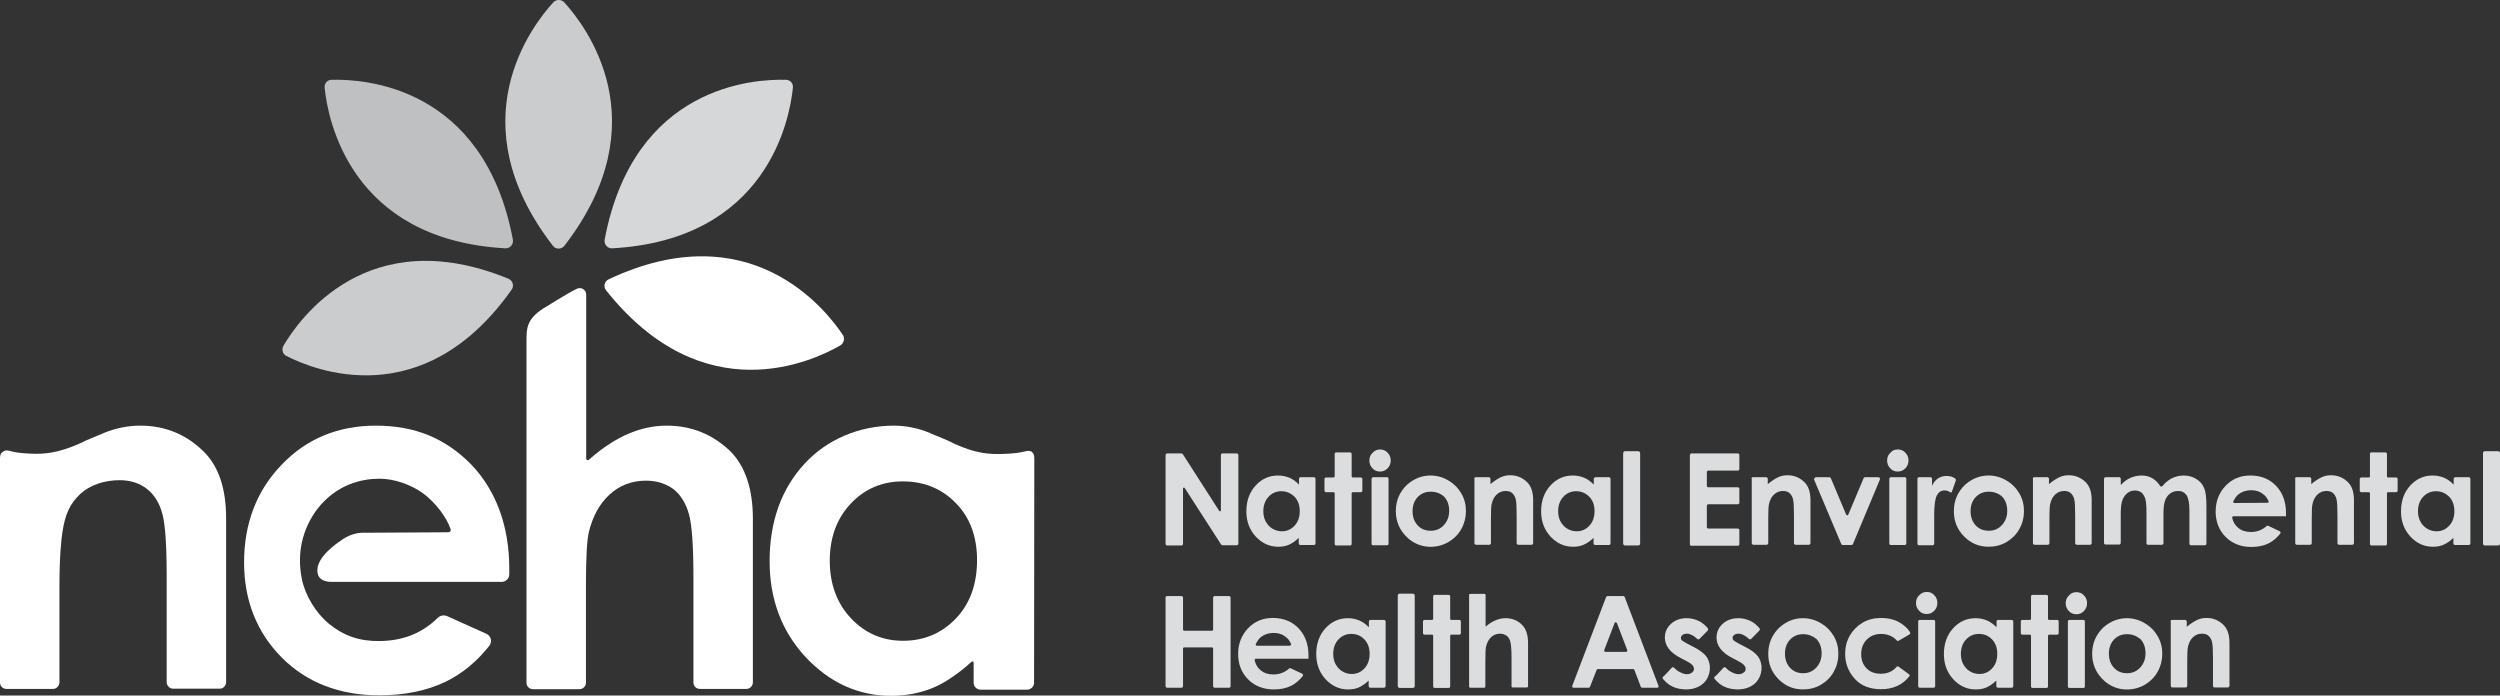
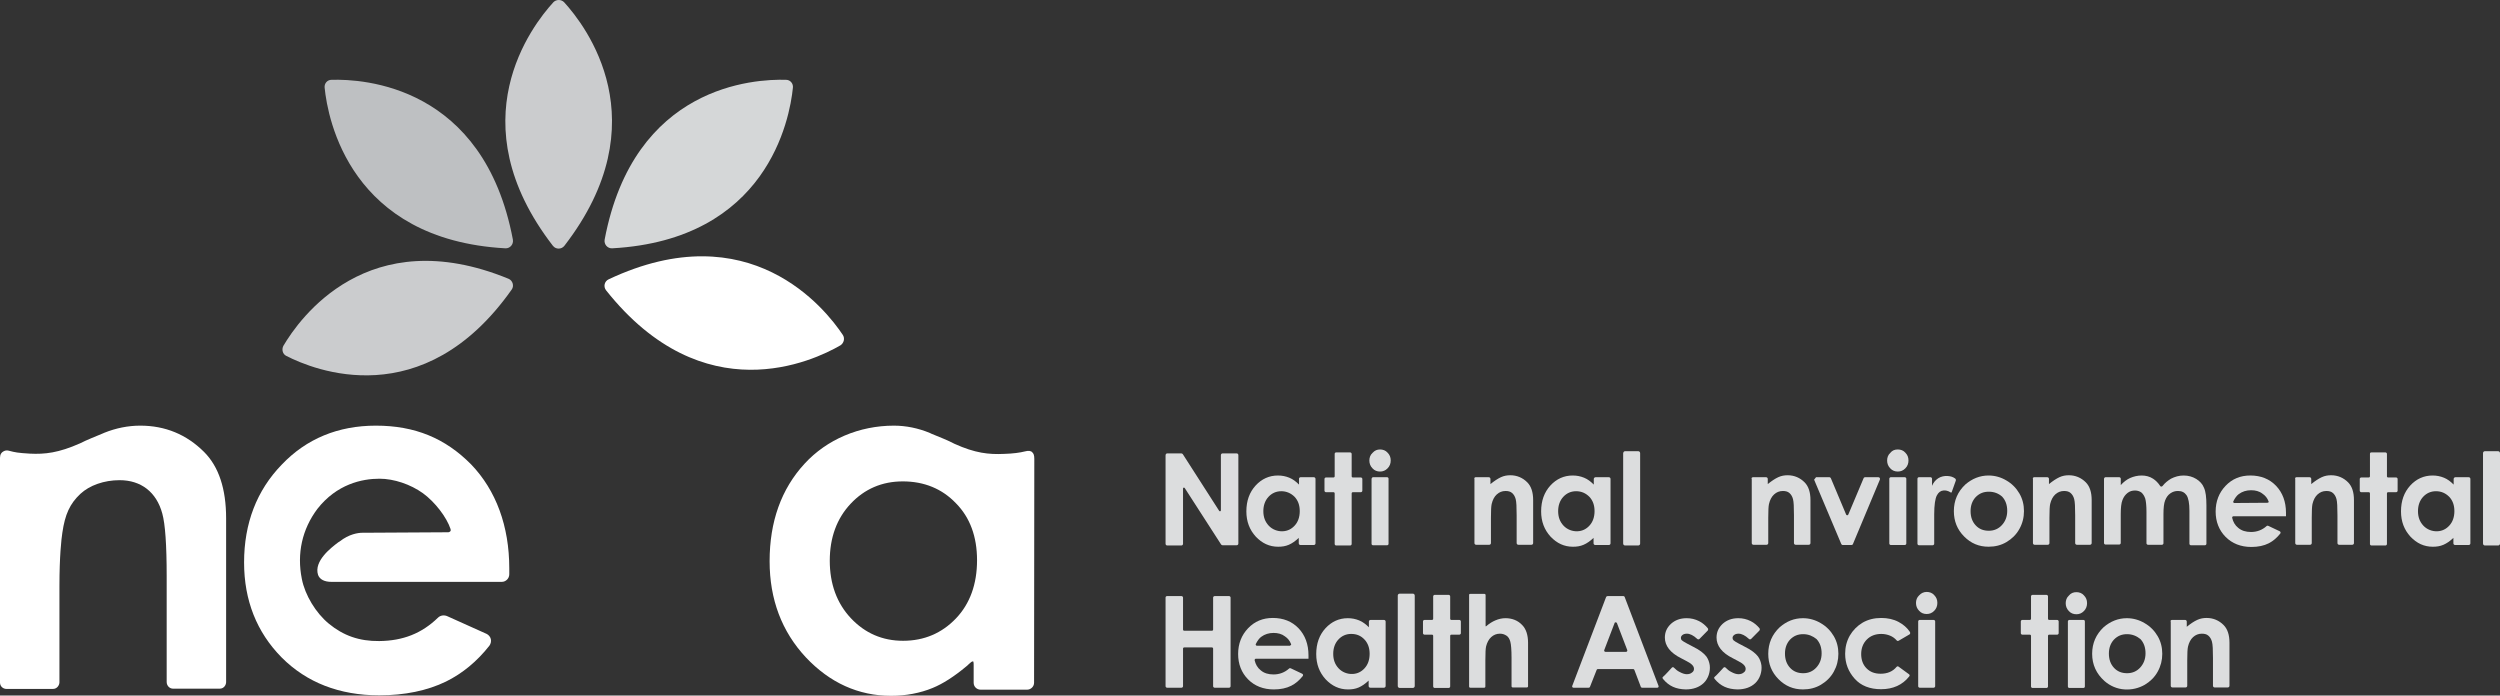
<svg xmlns="http://www.w3.org/2000/svg" version="1.1" id="Layer_1" x="0px" y="0px" width="248px" height="69px" viewBox="0 0 248 69" enable-background="new 0 0 248 69" xml:space="preserve">
  <rect x="0" y="0" width="248" height="69" fill="#333333" stroke="none" />
  <rect fill="none" width="248" height="69" />
  <g>
    <path fill="#DCDDDE" d="M115.793,44.977h1.395c0.049,0,0.097,0.024,0.145,0.073l3.61,5.628c0.048,0.073,0.169,0.049,0.169-0.049   v-5.482c0-0.097,0.072-0.17,0.168-0.17h1.396c0.096,0,0.169,0.073,0.169,0.17v8.771c0,0.098-0.073,0.171-0.169,0.171h-1.396   c-0.048,0-0.096-0.024-0.144-0.073l-3.611-5.604c-0.048-0.073-0.168-0.049-0.168,0.049v5.482c0,0.097-0.072,0.17-0.169,0.17h-1.395   c-0.097,0-0.169-0.073-0.169-0.17v-8.771C115.624,45.05,115.696,44.977,115.793,44.977z" />
    <path fill="#DCDDDE" d="M129.006,47.34h1.324c0.096,0,0.168,0.073,0.168,0.171v6.384c0,0.097-0.072,0.17-0.168,0.17h-1.324   c-0.096,0-0.169-0.073-0.169-0.17v-0.537c-0.337,0.317-0.649,0.537-0.985,0.683c-0.338,0.146-0.675,0.195-1.06,0.195   c-0.867,0-1.589-0.341-2.215-0.999c-0.625-0.683-0.938-1.511-0.938-2.51c0-1.048,0.313-1.9,0.914-2.559   c0.602-0.657,1.348-0.998,2.215-0.998c0.409,0,0.771,0.072,1.131,0.219c0.361,0.146,0.675,0.39,0.963,0.682v-0.56   C128.837,47.438,128.934,47.34,129.006,47.34z M127.104,48.729c-0.504,0-0.938,0.195-1.274,0.561s-0.506,0.853-0.506,1.413   c0,0.585,0.169,1.048,0.53,1.438c0.36,0.39,0.89,0.585,1.396,0.561c0.481-0.024,0.866-0.22,1.179-0.561   c0.338-0.365,0.506-0.853,0.506-1.438s-0.168-1.048-0.506-1.413C128.066,48.924,127.609,48.729,127.104,48.729z" />
    <path fill="#DCDDDE" d="M132.544,44.879h1.396c0.072,0,0.145,0.074,0.145,0.146v2.217c0,0.074,0.048,0.123,0.121,0.123h0.794   c0.071,0,0.144,0.072,0.144,0.146v1.169c0,0.074-0.072,0.146-0.144,0.146h-0.794c-0.073,0-0.121,0.049-0.121,0.122v5.019   c0,0.074-0.072,0.146-0.145,0.146h-1.396c-0.071,0-0.144-0.072-0.144-0.146v-5.019c0-0.073-0.049-0.122-0.121-0.122h-0.746   c-0.072,0-0.145-0.072-0.145-0.146v-1.169c0-0.073,0.072-0.146,0.145-0.146h0.746c0.072,0,0.121-0.049,0.121-0.123v-2.217   C132.4,44.928,132.473,44.879,132.544,44.879z" />
    <path fill="#DCDDDE" d="M136.9,44.587c0.289,0,0.554,0.098,0.746,0.317c0.218,0.219,0.313,0.463,0.313,0.779   c0,0.292-0.096,0.561-0.313,0.779c-0.217,0.219-0.457,0.316-0.746,0.316s-0.553-0.098-0.746-0.316   c-0.217-0.219-0.313-0.487-0.313-0.779c0-0.293,0.096-0.561,0.313-0.756C136.371,44.685,136.611,44.587,136.9,44.587z    M136.203,47.34h1.396c0.071,0,0.144,0.049,0.144,0.146v6.457c0,0.072-0.048,0.146-0.144,0.146h-1.396   c-0.072,0-0.145-0.049-0.145-0.146v-6.457C136.082,47.413,136.131,47.34,136.203,47.34z" />
-     <path fill="#DCDDDE" d="M141.907,47.17c0.625,0,1.227,0.17,1.757,0.486c0.553,0.317,0.986,0.756,1.299,1.292   s0.458,1.12,0.458,1.754s-0.146,1.218-0.458,1.778s-0.746,0.975-1.275,1.292c-0.602,0.341-1.275,0.511-2.021,0.463   c-0.723-0.049-1.42-0.341-1.975-0.829c-0.817-0.73-1.227-1.632-1.227-2.704c0-1.048,0.385-1.925,1.131-2.632   C140.27,47.486,141.04,47.17,141.907,47.17z M141.932,48.777c-0.531,0-0.939,0.171-1.301,0.536   c-0.337,0.365-0.505,0.828-0.505,1.389c0,0.585,0.168,1.048,0.505,1.413s0.77,0.536,1.301,0.536c0.528,0,0.961-0.194,1.299-0.561   c0.336-0.365,0.529-0.828,0.529-1.413c0-0.584-0.169-1.047-0.506-1.413C142.893,48.948,142.46,48.777,141.932,48.777z" />
    <path fill="#DCDDDE" d="M146.384,47.34h1.3c0.096,0,0.168,0.073,0.168,0.171v0.511c0.385-0.316,0.723-0.535,1.035-0.682   c0.313-0.146,0.627-0.195,0.938-0.195c0.649,0,1.228,0.244,1.685,0.707c0.385,0.39,0.578,0.975,0.578,1.754v4.264   c0,0.098-0.072,0.171-0.169,0.171h-1.299c-0.097,0-0.169-0.073-0.169-0.171v-2.753c0-0.804-0.024-1.34-0.096-1.608   c-0.072-0.268-0.193-0.463-0.361-0.608c-0.169-0.146-0.385-0.195-0.65-0.195c-0.337,0-0.626,0.122-0.865,0.341   c-0.242,0.22-0.41,0.537-0.506,0.951c-0.049,0.219-0.072,0.657-0.072,1.364v2.509c0,0.098-0.072,0.171-0.168,0.171h-1.301   c-0.096,0-0.168-0.073-0.168-0.171v-6.358C146.215,47.438,146.287,47.34,146.384,47.34z" />
    <path fill="#DCDDDE" d="M161.21,44.758h1.3c0.096,0,0.192,0.072,0.192,0.194v8.966c0,0.098-0.072,0.195-0.192,0.195h-1.3   c-0.096,0-0.192-0.073-0.192-0.195v-8.966C161.042,44.83,161.114,44.758,161.21,44.758z" />
-     <path fill="#DCDDDE" d="M167.779,44.977h4.621c0.072,0,0.145,0.073,0.145,0.146v1.413c0,0.073-0.072,0.146-0.145,0.146h-2.937   c-0.071,0-0.144,0.074-0.144,0.146v1.365c0,0.072,0.072,0.146,0.144,0.146h2.937c0.072,0,0.145,0.073,0.145,0.146v1.39   c0,0.073-0.072,0.146-0.145,0.146h-2.937c-0.071,0-0.144,0.074-0.144,0.146v2.12c0,0.073,0.072,0.146,0.144,0.146h2.937   c0.072,0,0.145,0.074,0.145,0.146v1.413c0,0.073-0.072,0.146-0.145,0.146h-4.621c-0.072,0-0.145-0.073-0.145-0.146v-8.819   C167.659,45.05,167.707,44.977,167.779,44.977z" />
-     <path fill="#DCDDDE" d="M180.15,47.34h1.324c0.072,0,0.121,0.049,0.146,0.098l1.516,3.605c0.048,0.098,0.169,0.098,0.216,0   l1.518-3.605c0.023-0.073,0.096-0.098,0.145-0.098h1.323c0.12,0,0.192,0.122,0.144,0.244l-2.67,6.383   c-0.024,0.073-0.098,0.098-0.146,0.098h-0.866c-0.072,0-0.119-0.049-0.145-0.098l-2.695-6.383   C179.936,47.486,180.031,47.34,180.15,47.34z" />
+     <path fill="#DCDDDE" d="M180.15,47.34h1.324c0.072,0,0.121,0.049,0.146,0.098l1.516,3.605c0.048,0.098,0.169,0.098,0.216,0   l1.518-3.605c0.023-0.073,0.096-0.098,0.145-0.098h1.323c0.12,0,0.192,0.122,0.144,0.244l-2.67,6.383   c-0.024,0.073-0.098,0.098-0.146,0.098h-0.866c-0.072,0-0.119-0.049-0.145-0.098l-2.695-6.383   z" />
    <path fill="#DCDDDE" d="M188.262,44.587c0.289,0,0.555,0.098,0.746,0.317c0.217,0.219,0.313,0.463,0.313,0.779   c0,0.292-0.096,0.561-0.313,0.779c-0.216,0.219-0.457,0.316-0.746,0.316s-0.553-0.098-0.746-0.316   c-0.217-0.219-0.313-0.487-0.313-0.779c0-0.293,0.096-0.561,0.313-0.756C187.709,44.685,187.949,44.587,188.262,44.587z    M187.564,47.34h1.396c0.072,0,0.146,0.073,0.146,0.146v6.432c0,0.074-0.073,0.146-0.146,0.146h-1.396   c-0.072,0-0.145-0.072-0.145-0.146v-6.432C187.42,47.413,187.492,47.34,187.564,47.34z" />
    <path fill="#DCDDDE" d="M190.357,47.34h1.156c0.071,0,0.144,0.073,0.144,0.146v0.707c0.144-0.342,0.36-0.585,0.626-0.756   c0.265-0.17,0.626-0.243,0.914-0.219c0.289,0.023,0.506,0.072,0.746,0.243c0.072,0.049,0.097,0.146,0.072,0.22l-0.408,1.145   c-0.025,0.049-0.049,0.049-0.098,0.024c-0.264-0.171-0.505-0.219-0.722-0.194c-0.265,0.023-0.481,0.17-0.649,0.486   c-0.168,0.317-0.265,0.951-0.265,1.9v0.317v2.583c0,0.072-0.073,0.146-0.146,0.146h-1.371c-0.072,0-0.145-0.074-0.145-0.146v-6.433   C190.213,47.414,190.261,47.34,190.357,47.34z" />
    <path fill="#DCDDDE" d="M197.264,47.17c0.627,0,1.229,0.17,1.758,0.486c0.554,0.317,0.986,0.756,1.299,1.292   c0.313,0.536,0.457,1.12,0.457,1.754s-0.144,1.218-0.457,1.778c-0.313,0.561-0.745,0.975-1.275,1.292   c-0.529,0.316-1.131,0.463-1.781,0.463c-0.963,0-1.757-0.341-2.431-1.023s-1.011-1.511-1.011-2.51c0-1.048,0.385-1.925,1.131-2.632   C195.627,47.486,196.398,47.17,197.264,47.17z M197.288,48.777c-0.529,0-0.938,0.171-1.3,0.536   c-0.338,0.365-0.506,0.828-0.506,1.389c0,0.585,0.168,1.048,0.506,1.413c0.337,0.365,0.771,0.536,1.3,0.536   c0.53,0,0.963-0.194,1.3-0.561c0.337-0.365,0.529-0.828,0.529-1.413c0-0.584-0.168-1.047-0.506-1.413   C198.251,48.948,197.818,48.777,197.288,48.777z" />
    <path fill="#DCDDDE" d="M208.864,47.34h1.372c0.072,0,0.144,0.073,0.144,0.146v0.633c0.289-0.316,0.603-0.56,0.938-0.706   c0.338-0.146,0.723-0.243,1.132-0.243s0.795,0.097,1.132,0.316c0.264,0.17,0.505,0.414,0.697,0.707   c0.049,0.097,0.169,0.097,0.24,0.023c0.241-0.316,0.53-0.535,0.844-0.73c0.385-0.195,0.794-0.316,1.251-0.316   c0.481,0,0.891,0.121,1.252,0.341c0.36,0.22,0.625,0.512,0.77,0.877c0.169,0.365,0.241,0.95,0.241,1.754v3.802   c0,0.072-0.072,0.146-0.145,0.146h-1.396c-0.072,0-0.145-0.073-0.145-0.146v-3.266c0-0.755-0.096-1.267-0.289-1.559   c-0.192-0.269-0.457-0.415-0.842-0.415c-0.289,0-0.529,0.073-0.771,0.244c-0.24,0.171-0.386,0.39-0.505,0.683   c-0.12,0.292-0.169,0.755-0.169,1.389v2.875c0,0.072-0.072,0.146-0.144,0.146h-1.396c-0.072,0-0.145-0.073-0.145-0.146v-3.119   c0-0.609-0.048-1.048-0.121-1.315c-0.096-0.269-0.215-0.463-0.385-0.609c-0.168-0.122-0.385-0.194-0.626-0.194   c-0.288,0-0.528,0.072-0.745,0.243s-0.386,0.39-0.506,0.706c-0.119,0.293-0.169,0.78-0.169,1.414v2.85   c0,0.074-0.071,0.146-0.144,0.146h-1.372c-0.072,0-0.144-0.072-0.144-0.146v-6.358C208.721,47.413,208.792,47.34,208.864,47.34z" />
    <path fill="#DCDDDE" d="M226.771,51.214h-5.223c-0.072,0-0.119,0.073-0.119,0.146c0.096,0.414,0.287,0.755,0.6,0.999   c0.338,0.292,0.771,0.414,1.277,0.414c0.577,0,1.106-0.195,1.539-0.585c0.049-0.049,0.121-0.049,0.17-0.024l1.131,0.536   c0.096,0.049,0.119,0.171,0.047,0.243c-0.336,0.414-0.697,0.731-1.131,0.951c-0.48,0.243-1.059,0.365-1.732,0.365   c-1.035,0-1.9-0.342-2.551-0.999c-0.65-0.658-0.987-1.511-0.987-2.51c0-1.023,0.337-1.876,0.987-2.558   c0.65-0.683,1.468-1.023,2.455-1.023c1.035,0,1.9,0.341,2.551,1.023c0.65,0.682,0.986,1.583,0.986,2.68V51.214z M224.943,49.874   c0.072,0,0.144-0.073,0.096-0.146c-0.12-0.316-0.313-0.56-0.602-0.755c-0.313-0.244-0.698-0.342-1.131-0.342   c-0.457,0-0.867,0.122-1.229,0.391c-0.192,0.146-0.361,0.365-0.529,0.706c-0.048,0.073,0.024,0.171,0.096,0.171L224.943,49.874z" />
    <path fill="#DCDDDE" d="M115.768,59.133h1.445c0.072,0,0.144,0.072,0.144,0.146v3.167c0,0.074,0.048,0.123,0.12,0.123h2.744   c0.072,0,0.12-0.049,0.12-0.123v-3.167c0-0.073,0.073-0.146,0.145-0.146h1.444c0.072,0,0.144,0.072,0.144,0.146v8.796   c0,0.073-0.072,0.146-0.144,0.146h-1.444c-0.072,0-0.145-0.073-0.145-0.146v-3.729c0-0.072-0.048-0.121-0.12-0.121h-2.744   c-0.072,0-0.12,0.049-0.12,0.121v3.729c0,0.073-0.072,0.146-0.144,0.146h-1.445c-0.072,0-0.144-0.073-0.144-0.146v-8.796   C115.624,59.205,115.672,59.133,115.768,59.133z" />
    <path fill="#DCDDDE" d="M145.855,58.913h1.396c0.072,0,0.12,0.049,0.12,0.122v3.07c0,0.023,0.023,0.048,0.048,0.023   c0.313-0.268,0.626-0.463,0.915-0.584c0.337-0.146,0.674-0.22,1.01-0.22c0.65,0,1.229,0.22,1.661,0.683   c0.386,0.39,0.578,0.998,0.578,1.754v4.313c0,0.073-0.048,0.121-0.121,0.121h-1.396c-0.072,0-0.121-0.048-0.121-0.121v-2.826   c0-0.779-0.047-1.316-0.119-1.584s-0.193-0.487-0.385-0.609c-0.193-0.121-0.385-0.194-0.65-0.194c-0.337,0-0.626,0.122-0.867,0.341   c-0.24,0.219-0.408,0.536-0.505,0.926c-0.048,0.195-0.071,0.658-0.071,1.389v2.583c0,0.073-0.049,0.122-0.121,0.122h-1.371   c-0.073,0-0.121-0.049-0.121-0.122v-9.063C145.71,58.962,145.782,58.913,145.855,58.913z" />
    <path fill="#DCDDDE" d="M159.477,59.133h1.564c0.048,0,0.096,0.023,0.12,0.072l3.368,8.845c0.025,0.073-0.023,0.171-0.119,0.171   h-1.516c-0.049,0-0.097-0.025-0.121-0.073l-0.649-1.706c-0.024-0.049-0.073-0.072-0.121-0.072h-3.489   c-0.049,0-0.097,0.023-0.121,0.072l-0.674,1.706c-0.023,0.048-0.072,0.073-0.119,0.073h-1.517c-0.097,0-0.146-0.098-0.121-0.171   l3.37-8.845C159.38,59.156,159.428,59.133,159.477,59.133z M160.174,61.788l-1.035,2.704c-0.023,0.073,0.024,0.171,0.121,0.171   h2.045c0.098,0,0.146-0.098,0.121-0.171l-1.035-2.704C160.318,61.715,160.198,61.715,160.174,61.788z" />
    <path fill="#DCDDDE" d="M165.855,66.223c0.047-0.049,0.145-0.049,0.192,0c0.168,0.17,0.361,0.341,0.577,0.438   c0.266,0.146,0.506,0.22,0.698,0.22c0.217,0,0.385-0.049,0.53-0.171c0.144-0.098,0.191-0.22,0.191-0.366   c0-0.268-0.24-0.512-0.722-0.755l-0.554-0.292c-1.082-0.536-1.612-1.243-1.612-2.047c0-0.536,0.192-0.975,0.602-1.364   c0.409-0.366,0.915-0.561,1.564-0.561c0.434,0,0.843,0.098,1.228,0.292c0.338,0.171,0.626,0.414,0.866,0.707   c0.048,0.073,0.048,0.17-0.024,0.244l-0.793,0.804c-0.072,0.073-0.17,0.073-0.242,0c-0.36-0.341-0.722-0.512-1.01-0.512   c-0.193,0-0.338,0.049-0.434,0.122c-0.096,0.072-0.168,0.17-0.168,0.292c0,0.098,0.023,0.171,0.096,0.243   c0.072,0.073,0.241,0.171,0.506,0.317l0.602,0.316c0.65,0.317,1.083,0.658,1.324,0.975c0.191,0.269,0.289,0.561,0.336,0.877   c0.072,0.634-0.145,1.315-0.602,1.755c-0.433,0.414-1.035,0.633-1.781,0.633c-0.963-0.024-1.66-0.316-2.262-1.047   c0,0-0.097-0.122,0-0.195C165.085,67.075,165.855,66.223,165.855,66.223z" />
    <path fill="#DCDDDE" d="M178.852,61.325c0.627,0,1.228,0.171,1.758,0.487c0.553,0.316,0.986,0.756,1.3,1.291   c0.312,0.536,0.457,1.121,0.457,1.754c0,0.634-0.146,1.219-0.457,1.779c-0.313,0.561-0.747,0.975-1.276,1.291   s-1.131,0.463-1.781,0.463c-0.963,0-1.756-0.341-2.431-1.023c-0.674-0.682-1.011-1.51-1.011-2.51c0-1.047,0.385-1.924,1.131-2.631   C177.215,61.642,177.961,61.325,178.852,61.325z M178.876,62.909c-0.53,0-0.938,0.17-1.3,0.536   c-0.337,0.365-0.506,0.828-0.506,1.389c0,0.584,0.169,1.047,0.506,1.413c0.337,0.365,0.77,0.536,1.3,0.536s0.963-0.195,1.3-0.561   c0.338-0.365,0.529-0.828,0.529-1.413s-0.168-1.048-0.505-1.413C179.839,63.104,179.406,62.909,178.876,62.909z" />
    <path fill="#DCDDDE" d="M189.418,62.934l-1.083,0.633c-0.048,0.024-0.12,0.024-0.168-0.023c-0.217-0.244-0.435-0.391-0.674-0.488   c-0.241-0.098-0.53-0.17-0.867-0.17c-0.601,0-1.083,0.194-1.444,0.561c-0.361,0.365-0.553,0.853-0.553,1.438   c0,0.561,0.168,1.047,0.529,1.412c0.361,0.366,0.818,0.537,1.396,0.537c0.674,0,1.202-0.22,1.588-0.683   c0.049-0.049,0.121-0.073,0.192-0.024l1.035,0.756c0.071,0.048,0.096,0.146,0.024,0.219c-0.674,0.853-1.612,1.267-2.793,1.267   c-1.106,0-1.998-0.341-2.623-1.048c-0.625-0.706-0.938-1.51-0.938-2.461c0-0.657,0.144-1.242,0.457-1.803   c0.313-0.535,0.746-0.975,1.276-1.291c0.554-0.316,1.154-0.463,1.853-0.463c0.626,0,1.204,0.122,1.709,0.39   c0.457,0.244,0.843,0.561,1.131,0.999C189.514,62.787,189.49,62.908,189.418,62.934z" />
    <path fill="#DCDDDE" d="M158.273,47.34h1.324c0.096,0,0.168,0.073,0.168,0.171v6.384c0,0.097-0.072,0.17-0.168,0.17h-1.348   c-0.096,0-0.168-0.073-0.168-0.17v-0.537c-0.337,0.317-0.65,0.537-0.986,0.683c-0.338,0.146-0.675,0.195-1.06,0.195   c-0.867,0-1.589-0.341-2.216-0.999c-0.625-0.683-0.938-1.511-0.938-2.51c0-1.048,0.313-1.9,0.914-2.559   c0.602-0.657,1.348-0.998,2.215-0.998c0.409,0,0.771,0.072,1.131,0.219c0.361,0.146,0.674,0.39,0.963,0.682v-0.56   C158.105,47.438,158.178,47.34,158.273,47.34z M156.35,48.729c-0.507,0-0.939,0.195-1.276,0.561s-0.505,0.853-0.505,1.413   c0,0.585,0.168,1.048,0.529,1.438c0.36,0.39,0.891,0.585,1.396,0.561c0.481-0.024,0.866-0.22,1.179-0.561   c0.337-0.365,0.506-0.853,0.506-1.438s-0.169-1.048-0.506-1.413C157.311,48.924,156.878,48.729,156.35,48.729z" />
    <path fill="#DCDDDE" d="M173.895,47.34h1.299c0.097,0,0.168,0.073,0.168,0.171v0.511c0.386-0.316,0.723-0.535,1.035-0.682   c0.313-0.146,0.625-0.195,0.938-0.195c0.649,0,1.228,0.244,1.685,0.707c0.385,0.39,0.578,0.975,0.578,1.754v4.264   c0,0.098-0.072,0.171-0.168,0.171h-1.3c-0.097,0-0.169-0.073-0.169-0.171v-2.753c0-0.804-0.023-1.34-0.096-1.608   c-0.072-0.268-0.193-0.463-0.361-0.608c-0.169-0.146-0.385-0.195-0.65-0.195c-0.336,0-0.625,0.122-0.865,0.341   c-0.241,0.22-0.41,0.537-0.506,0.951c-0.049,0.219-0.072,0.657-0.072,1.364v2.509c0,0.098-0.072,0.171-0.169,0.171h-1.3   c-0.096,0-0.168-0.073-0.168-0.171v-6.358C173.701,47.438,173.797,47.34,173.895,47.34z" />
    <path fill="#DCDDDE" d="M201.789,47.34h1.3c0.097,0,0.168,0.073,0.168,0.171v0.511c0.386-0.316,0.722-0.535,1.035-0.682   s0.626-0.195,0.938-0.195c0.65,0,1.228,0.244,1.686,0.707c0.385,0.39,0.577,0.975,0.577,1.754v4.264   c0,0.098-0.072,0.171-0.168,0.171h-1.3c-0.096,0-0.168-0.073-0.168-0.171v-2.753c0-0.804-0.025-1.34-0.098-1.608   c-0.072-0.268-0.191-0.463-0.361-0.608c-0.168-0.146-0.385-0.195-0.649-0.195c-0.337,0-0.625,0.122-0.866,0.341   c-0.24,0.22-0.408,0.537-0.506,0.951c-0.048,0.219-0.072,0.657-0.072,1.364v2.509c0,0.098-0.072,0.171-0.168,0.171h-1.3   c-0.096,0-0.168-0.073-0.168-0.171v-6.358C201.621,47.438,201.693,47.34,201.789,47.34z" />
    <path fill="#DCDDDE" d="M227.807,47.34h1.299c0.098,0,0.17,0.073,0.17,0.171v0.511c0.385-0.316,0.722-0.535,1.035-0.682   c0.313-0.146,0.625-0.195,0.938-0.195c0.65,0,1.229,0.244,1.686,0.707c0.385,0.39,0.577,0.975,0.577,1.754v4.264   c0,0.098-0.071,0.171-0.169,0.171h-1.299c-0.098,0-0.169-0.073-0.169-0.171v-2.753c0-0.804-0.024-1.34-0.097-1.608   c-0.071-0.268-0.192-0.463-0.36-0.608c-0.169-0.146-0.385-0.195-0.649-0.195c-0.338,0-0.627,0.122-0.867,0.341   c-0.24,0.22-0.409,0.537-0.506,0.951c-0.047,0.219-0.071,0.657-0.071,1.364v2.509c0,0.098-0.072,0.171-0.169,0.171h-1.299   c-0.098,0-0.17-0.073-0.17-0.171v-6.358C227.639,47.438,227.71,47.34,227.807,47.34z" />
    <path fill="#DCDDDE" d="M235.244,44.879h1.396c0.071,0,0.145,0.074,0.145,0.146v2.217c0,0.074,0.048,0.123,0.119,0.123h0.795   c0.072,0,0.145,0.072,0.145,0.146v1.169c0,0.074-0.072,0.146-0.145,0.146h-0.795c-0.071,0-0.119,0.049-0.119,0.122v5.019   c0,0.074-0.073,0.146-0.145,0.146h-1.396c-0.072,0-0.145-0.072-0.145-0.146v-5.019c0-0.073-0.048-0.122-0.121-0.122h-0.746   c-0.071,0-0.144-0.072-0.144-0.146v-1.169c0-0.073,0.072-0.146,0.144-0.146h0.746c0.073,0,0.121-0.049,0.121-0.123v-2.217   C235.1,44.928,235.148,44.879,235.244,44.879z" />
    <path fill="#DCDDDE" d="M246.508,44.758h1.301c0.096,0,0.191,0.072,0.191,0.194v8.966c0,0.098-0.072,0.195-0.191,0.195h-1.301   c-0.096,0-0.193-0.073-0.193-0.195v-8.966C246.314,44.83,246.412,44.758,246.508,44.758z" />
    <path fill="#DCDDDE" d="M243.57,47.34h1.324c0.097,0,0.168,0.073,0.168,0.171v6.384c0,0.097-0.071,0.17-0.168,0.17h-1.348   c-0.096,0-0.169-0.073-0.169-0.17v-0.537c-0.336,0.317-0.649,0.537-0.985,0.683c-0.338,0.146-0.675,0.195-1.06,0.195   c-0.867,0-1.589-0.341-2.215-0.999c-0.625-0.683-0.938-1.511-0.938-2.51c0-1.048,0.313-1.9,0.914-2.559   c0.602-0.657,1.348-0.998,2.215-0.998c0.409,0,0.771,0.072,1.131,0.219c0.361,0.146,0.675,0.39,0.963,0.682v-0.56   C243.402,47.438,243.475,47.34,243.57,47.34z M241.646,48.729c-0.506,0-0.939,0.195-1.276,0.561s-0.506,0.853-0.506,1.413   c0,0.585,0.169,1.048,0.53,1.438c0.36,0.39,0.891,0.585,1.396,0.561c0.481-0.024,0.866-0.22,1.179-0.561   c0.338-0.365,0.506-0.853,0.506-1.438s-0.168-1.048-0.506-1.413C242.607,48.924,242.175,48.729,241.646,48.729z" />
    <path fill="#DCDDDE" d="M138.85,58.889h1.299c0.098,0,0.193,0.073,0.193,0.195v8.966c0,0.098-0.072,0.194-0.193,0.194h-1.299   c-0.096,0-0.192-0.072-0.192-0.194v-8.966C138.657,58.986,138.729,58.889,138.85,58.889z" />
    <path fill="#DCDDDE" d="M135.963,61.496h1.323c0.097,0,0.169,0.072,0.169,0.17v6.384c0,0.098-0.072,0.171-0.169,0.171h-1.347   c-0.098,0-0.17-0.073-0.17-0.171v-0.536c-0.336,0.316-0.649,0.536-0.986,0.683c-0.338,0.146-0.674,0.194-1.059,0.194   c-0.867,0-1.589-0.341-2.215-0.999c-0.626-0.682-0.939-1.511-0.939-2.509c0-1.048,0.313-1.9,0.916-2.559   c0.602-0.658,1.348-0.999,2.214-0.999c0.409,0,0.771,0.073,1.131,0.22c0.36,0.146,0.674,0.39,0.963,0.682v-0.561   C135.794,61.568,135.866,61.496,135.963,61.496z M134.037,62.885c-0.505,0-0.939,0.194-1.275,0.561   c-0.337,0.365-0.506,0.853-0.506,1.412c0,0.586,0.169,1.049,0.53,1.438c0.36,0.391,0.89,0.586,1.396,0.561   c0.481-0.023,0.866-0.219,1.18-0.561c0.337-0.365,0.505-0.852,0.505-1.438c0-0.584-0.168-1.047-0.505-1.412   C135,63.055,134.566,62.885,134.037,62.885z" />
    <path fill="#DCDDDE" d="M142.316,59.011h1.396c0.073,0,0.146,0.073,0.146,0.146v2.218c0,0.073,0.047,0.122,0.119,0.122h0.795   c0.072,0,0.145,0.072,0.145,0.146v1.169c0,0.073-0.072,0.146-0.145,0.146h-0.795c-0.072,0-0.119,0.048-0.119,0.122v5.019   c0,0.073-0.072,0.146-0.146,0.146h-1.396c-0.072,0-0.145-0.073-0.145-0.146V63.08c0-0.074-0.048-0.122-0.12-0.122h-0.745   c-0.074,0-0.146-0.073-0.146-0.146v-1.169c0-0.074,0.071-0.146,0.146-0.146h0.745c0.072,0,0.12-0.049,0.12-0.122v-2.218   C142.172,59.084,142.244,59.011,142.316,59.011z" />
    <path fill="#DCDDDE" d="M129.801,65.346h-5.223c-0.072,0-0.12,0.072-0.12,0.146c0.097,0.415,0.289,0.756,0.603,0.999   c0.336,0.293,0.77,0.414,1.274,0.414c0.578,0,1.106-0.194,1.541-0.584c0.048-0.049,0.12-0.049,0.168-0.025l1.131,0.537   c0.097,0.049,0.121,0.17,0.048,0.243c-0.336,0.414-0.697,0.731-1.131,0.95c-0.48,0.244-1.059,0.365-1.732,0.365   c-1.035,0-1.901-0.341-2.551-0.999c-0.65-0.657-0.987-1.511-0.987-2.509c0-1.023,0.337-1.877,0.987-2.559   c0.65-0.683,1.467-1.023,2.456-1.023c1.034,0,1.9,0.341,2.551,1.023c0.649,0.682,0.986,1.584,0.986,2.68V65.346z M127.973,64.029   c0.071,0,0.144-0.072,0.096-0.146c-0.12-0.316-0.313-0.56-0.603-0.755c-0.312-0.243-0.696-0.341-1.131-0.341   c-0.457,0-0.866,0.121-1.228,0.39c-0.192,0.146-0.36,0.366-0.529,0.706c-0.049,0.074,0.023,0.171,0.097,0.171h3.298V64.029z" />
    <path fill="#DCDDDE" d="M170.98,66.223c0.049-0.049,0.146-0.049,0.193,0c0.168,0.17,0.361,0.341,0.577,0.438   c0.265,0.146,0.506,0.22,0.698,0.22c0.217,0,0.385-0.049,0.529-0.171c0.145-0.098,0.192-0.22,0.192-0.366   c0-0.268-0.239-0.512-0.722-0.755l-0.553-0.292c-1.084-0.536-1.613-1.243-1.613-2.047c0-0.536,0.193-0.975,0.602-1.364   c0.409-0.366,0.914-0.561,1.564-0.561c0.434,0,0.843,0.098,1.228,0.292c0.337,0.171,0.626,0.414,0.866,0.707   c0.048,0.073,0.048,0.17-0.023,0.244l-0.795,0.804c-0.072,0.073-0.168,0.073-0.24,0c-0.361-0.341-0.723-0.512-1.012-0.512   c-0.191,0-0.337,0.049-0.433,0.122c-0.097,0.072-0.168,0.17-0.168,0.292c0,0.098,0.024,0.171,0.096,0.243   c0.072,0.073,0.241,0.171,0.505,0.317l0.603,0.316c0.649,0.317,1.083,0.658,1.323,0.975c0.192,0.269,0.289,0.561,0.338,0.877   c0.072,0.634-0.146,1.315-0.603,1.755c-0.433,0.414-1.034,0.633-1.78,0.633c-0.963-0.024-1.662-0.316-2.263-1.047   c0,0-0.097-0.122,0-0.195C170.211,67.075,170.98,66.223,170.98,66.223z" />
    <path fill="#DCDDDE" d="M201.62,59.011h1.396c0.072,0,0.145,0.073,0.145,0.146v2.218c0,0.073,0.049,0.122,0.121,0.122h0.794   c0.071,0,0.144,0.072,0.144,0.146v1.169c0,0.073-0.072,0.146-0.144,0.146h-0.794c-0.072,0-0.121,0.048-0.121,0.122v5.019   c0,0.073-0.072,0.146-0.145,0.146h-1.396c-0.072,0-0.144-0.073-0.144-0.146V63.08c0-0.074-0.049-0.122-0.121-0.122h-0.746   c-0.072,0-0.145-0.073-0.145-0.146v-1.169c0-0.074,0.072-0.146,0.145-0.146h0.746c0.072,0,0.121-0.049,0.121-0.122v-2.218   C201.477,59.084,201.548,59.011,201.62,59.011z" />
    <path fill="#DCDDDE" d="M205.977,58.742c0.289,0,0.555,0.098,0.746,0.317c0.217,0.22,0.313,0.463,0.313,0.779   c0,0.292-0.097,0.561-0.313,0.78c-0.217,0.219-0.457,0.316-0.746,0.316s-0.554-0.098-0.746-0.316   c-0.217-0.22-0.313-0.488-0.313-0.78s0.096-0.56,0.313-0.755C205.423,58.84,205.688,58.742,205.977,58.742z M205.279,61.496h1.396   c0.072,0,0.144,0.049,0.144,0.146v6.456c0,0.073-0.047,0.146-0.144,0.146h-1.396c-0.072,0-0.145-0.048-0.145-0.146v-6.456   C205.135,61.568,205.207,61.496,205.279,61.496z" />
    <path fill="#DCDDDE" d="M210.982,61.325c0.627,0,1.228,0.171,1.758,0.487c0.553,0.316,0.986,0.756,1.299,1.291   c0.313,0.536,0.458,1.121,0.458,1.754c0,0.634-0.146,1.219-0.458,1.779s-0.746,0.975-1.275,1.291   c-0.602,0.342-1.275,0.512-2.021,0.463c-0.723-0.049-1.42-0.341-1.973-0.828c-0.819-0.73-1.229-1.633-1.229-2.705   c0-1.047,0.385-1.924,1.131-2.631C209.346,61.642,210.116,61.325,210.982,61.325z M211.007,62.909c-0.53,0-0.938,0.17-1.3,0.536   c-0.337,0.365-0.505,0.828-0.505,1.389c0,0.584,0.168,1.047,0.505,1.413c0.337,0.365,0.77,0.536,1.3,0.536   c0.529,0,0.964-0.195,1.3-0.561s0.529-0.828,0.529-1.413s-0.168-1.048-0.505-1.413C211.971,63.104,211.536,62.909,211.007,62.909z" />
    <path fill="#DCDDDE" d="M215.459,61.496h1.3c0.097,0,0.168,0.072,0.168,0.17v0.512c0.386-0.316,0.722-0.536,1.035-0.682   c0.313-0.146,0.626-0.195,0.938-0.195c0.65,0,1.228,0.244,1.686,0.707c0.385,0.39,0.577,0.975,0.577,1.754v4.264   c0,0.098-0.072,0.17-0.168,0.17h-1.3c-0.096,0-0.168-0.072-0.168-0.17v-2.753c0-0.804-0.024-1.341-0.098-1.608   c-0.072-0.268-0.191-0.463-0.361-0.609c-0.168-0.146-0.385-0.194-0.649-0.194c-0.337,0-0.625,0.122-0.866,0.341   c-0.24,0.219-0.408,0.536-0.505,0.95c-0.049,0.22-0.073,0.657-0.073,1.364v2.51c0,0.098-0.072,0.17-0.168,0.17h-1.3   c-0.096,0-0.168-0.072-0.168-0.17v-6.359C215.266,61.594,215.363,61.496,215.459,61.496z" />
-     <path fill="#DCDDDE" d="M198.227,61.496h1.323c0.097,0,0.168,0.072,0.168,0.17v6.384c0,0.098-0.071,0.171-0.168,0.171h-1.348   c-0.097,0-0.168-0.073-0.168-0.171v-0.536c-0.337,0.316-0.65,0.536-0.987,0.683c-0.337,0.146-0.674,0.194-1.059,0.194   c-0.867,0-1.59-0.341-2.215-0.999c-0.625-0.682-0.938-1.511-0.938-2.509c0-1.048,0.313-1.9,0.915-2.559s1.348-0.999,2.214-0.999   c0.409,0,0.771,0.073,1.132,0.22c0.36,0.146,0.674,0.39,0.963,0.682v-0.561C198.034,61.568,198.13,61.496,198.227,61.496z    M196.301,62.885c-0.506,0-0.939,0.194-1.275,0.561c-0.338,0.365-0.506,0.853-0.506,1.412c0,0.586,0.168,1.049,0.529,1.438   c0.361,0.391,0.891,0.586,1.396,0.561c0.481-0.023,0.867-0.219,1.18-0.561c0.337-0.365,0.505-0.852,0.505-1.438   c0-0.584-0.168-1.047-0.505-1.412C197.264,63.055,196.83,62.885,196.301,62.885z" />
    <path fill="#DCDDDE" d="M191.126,58.719c0.289,0,0.554,0.097,0.747,0.316c0.216,0.219,0.313,0.463,0.313,0.779   c0,0.293-0.097,0.561-0.313,0.779c-0.217,0.22-0.458,0.317-0.747,0.317c-0.288,0-0.553-0.098-0.746-0.317   c-0.216-0.219-0.313-0.486-0.313-0.779c0-0.292,0.098-0.561,0.313-0.755C190.573,58.84,190.838,58.719,191.126,58.719z    M190.428,61.496h1.396c0.072,0,0.145,0.072,0.145,0.146v6.432c0,0.073-0.072,0.146-0.145,0.146h-1.396   c-0.072,0-0.144-0.073-0.144-0.146v-6.432C190.284,61.568,190.355,61.496,190.428,61.496z" />
  </g>
  <path fill="#CBCCCE" d="M55.958,0.219c2.118,2.315,9.531,11.866,0.024,24.169c-0.289,0.365-0.842,0.365-1.131,0  c-9.507-12.304-2.07-21.854,0.048-24.169C55.188-0.073,55.67-0.073,55.958,0.219z" />
  <path fill="#D5D7D8" d="M78.656,8.698c-0.313,3.143-2.551,15.082-17.931,15.935c-0.458,0.024-0.818-0.39-0.746-0.853  C62.867,8.455,74.853,7.821,77.982,7.918C78.391,7.918,78.704,8.284,78.656,8.698z" />
  <path fill="#FFFFFF" d="M83.373,34.257c-2.695,1.56-13.574,6.725-23.25-5.458c-0.289-0.365-0.168-0.901,0.265-1.096  c13.983-6.579,21.493,2.924,23.226,5.531C83.831,33.574,83.71,34.037,83.373,34.257z" />
  <path fill="#BEC0C2" d="M32.203,8.698c0.313,3.143,2.551,15.082,17.931,15.935c0.458,0.024,0.818-0.39,0.746-0.853  C47.992,8.455,36.006,7.821,32.877,7.918C32.468,7.918,32.155,8.284,32.203,8.698z" />
  <path fill="#CBCCCE" d="M28.112,34.305c1.564-2.656,8.375-12.377,22.335-6.651c0.41,0.17,0.578,0.707,0.313,1.072  c-8.785,12.45-19.664,7.968-22.359,6.579C28.04,35.134,27.919,34.671,28.112,34.305z" />
  <path fill="#FFFFFF" d="M37.282,42.224c-3.731,0-6.884,1.291-9.339,3.874c-2.479,2.559-3.73,5.823-3.73,9.697  c0,3.752,1.251,6.919,3.73,9.429c2.479,2.485,5.729,3.752,9.676,3.752c2.527,0,4.765-0.463,6.619-1.364  c1.637-0.805,3.081-1.998,4.308-3.557c0.145-0.195,0.192-0.439,0.145-0.658c-0.048-0.22-0.217-0.414-0.409-0.512l-3.899-1.754  c-0.313-0.146-0.698-0.098-0.939,0.146c-1.612,1.56-3.466,2.29-5.824,2.315c-1.974,0.023-3.563-0.537-5.006-1.73  c-1.276-1.048-2.359-2.826-2.671-4.435c-0.506-2.509,0.024-4.921,1.54-6.943c1.926-2.461,4.429-2.997,6.162-2.997  c1.444,0,3.081,0.561,4.308,1.438c1.204,0.877,2.359,2.388,2.744,3.557c0.024,0.074,0.024,0.171-0.024,0.22  c-0.048,0.049-0.12,0.098-0.217,0.098l-8.352,0.049c-0.024,0-0.048,0-0.072,0c-0.024,0-0.048,0-0.072,0  c-0.433,0-1.324,0.122-2.286,0.877l-0.121,0.073c-0.674,0.512-2.455,1.852-1.998,3.24c0.168,0.438,0.626,0.682,1.324,0.682h16.896  c0.409,0,0.746-0.34,0.746-0.755v-0.585c0-4.166-1.3-7.723-3.779-10.306C44.166,43.467,41.157,42.224,37.282,42.224z" />
-   <path fill="#FFFFFF" d="M66.14,42.224c-1.276,0-2.551,0.268-3.803,0.804s-2.527,1.364-3.755,2.437l-0.168,0.146  c-0.048,0.048-0.096,0.048-0.168,0.024c-0.048-0.024-0.096-0.073-0.096-0.146V29.262c0-0.122,0-0.341-0.241-0.536  c-0.289-0.244-0.602-0.122-0.698-0.073c-0.481,0.219-1.493,0.829-2.094,1.194l-0.024,0.024c-0.313,0.195-0.626,0.366-0.842,0.512  c-2.022,1.169-2.022,2.12-2.022,3.459v0.341v33.549c0,0.366,0.289,0.634,0.65,0.634h4.597c0.361,0,0.65-0.292,0.65-0.634v-9.551  c0-2.826,0.096-4.604,0.289-5.408c0.385-1.56,1.059-2.803,2.046-3.703c0.963-0.902,2.214-1.389,3.61-1.389  c1.059,0,1.974,0.292,2.72,0.828c0.722,0.561,1.251,1.413,1.564,2.533c0.289,1.097,0.433,3.119,0.433,6.164v10.502  c0,0.365,0.289,0.633,0.65,0.633h4.597c0.361,0,0.65-0.292,0.65-0.633V51.434c0-2.9-0.746-5.141-2.19-6.627  C70.737,43.101,68.619,42.224,66.14,42.224z" />
  <path fill="#FFFFFF" d="M13.912,42.224c-1.204,0-2.407,0.243-3.562,0.706l-0.169,0.074c-0.577,0.243-1.685,0.682-2.238,0.975  c-2.142,0.949-3.49,1.096-4.982,1.022c-1.204-0.073-1.444-0.122-2.094-0.292c-0.168-0.049-0.313-0.024-0.433,0.024  C0.145,44.855,0,45.074,0,45.416v22.293c0,0.365,0.289,0.633,0.65,0.633h4.597c0.433,0,0.649-0.39,0.649-0.657v-9.526  c0-2.973,0.193-4.703,0.289-5.312c0.265-1.827,0.746-2.875,1.781-3.85c0.915-0.853,2.358-1.364,3.899-1.364  c1.059,0,1.974,0.292,2.696,0.853c0.722,0.561,1.251,1.389,1.54,2.461c0.289,1.048,0.434,3.095,0.434,6.237V67.66  c0,0.316,0.24,0.658,0.649,0.658h4.597c0.458,0,0.65-0.391,0.65-0.658V51.409c0-2.899-0.722-5.116-2.19-6.579  C18.508,43.101,16.391,42.224,13.912,42.224z" />
  <path fill="#FFFFFF" d="M102.603,45.513c0-0.365-0.072-0.512-0.192-0.634c-0.145-0.17-0.385-0.194-0.746-0.098  c-0.482,0.123-1.18,0.22-2.046,0.244c-1.54,0.073-2.888-0.073-4.934-0.999c-0.578-0.316-1.685-0.755-2.286-0.999l-0.145-0.072  c-1.179-0.488-2.383-0.731-3.586-0.731c-3.417,0-6.643,1.364-8.857,3.776c-2.311,2.51-3.466,5.75-3.466,9.673  c0,3.776,1.203,6.968,3.586,9.526c2.383,2.534,5.223,3.825,8.472,3.825c1.444,0,2.888-0.269,4.116-0.78  c1.011-0.414,2.118-1.12,3.346-2.144c0.096-0.073,0.168-0.146,0.241-0.22c0.168-0.146,0.313-0.292,0.409-0.268  c0.024,0,0.048,0,0.048,0.049c0.024,0.049,0.024,0.244,0.024,0.39v1.682c0,0.39,0.313,0.683,0.698,0.683h4.597  c0.385,0,0.698-0.317,0.698-0.683L102.603,45.513z M96.923,55.575c0,2.363-0.698,4.313-2.094,5.774s-3.153,2.217-5.247,2.217  c-2.046,0-3.779-0.755-5.175-2.241s-2.094-3.411-2.094-5.701s0.698-4.19,2.07-5.652c1.372-1.462,3.105-2.218,5.175-2.218  c2.118,0,3.899,0.731,5.271,2.169C96.225,51.336,96.923,53.236,96.923,55.575z" />
</svg>